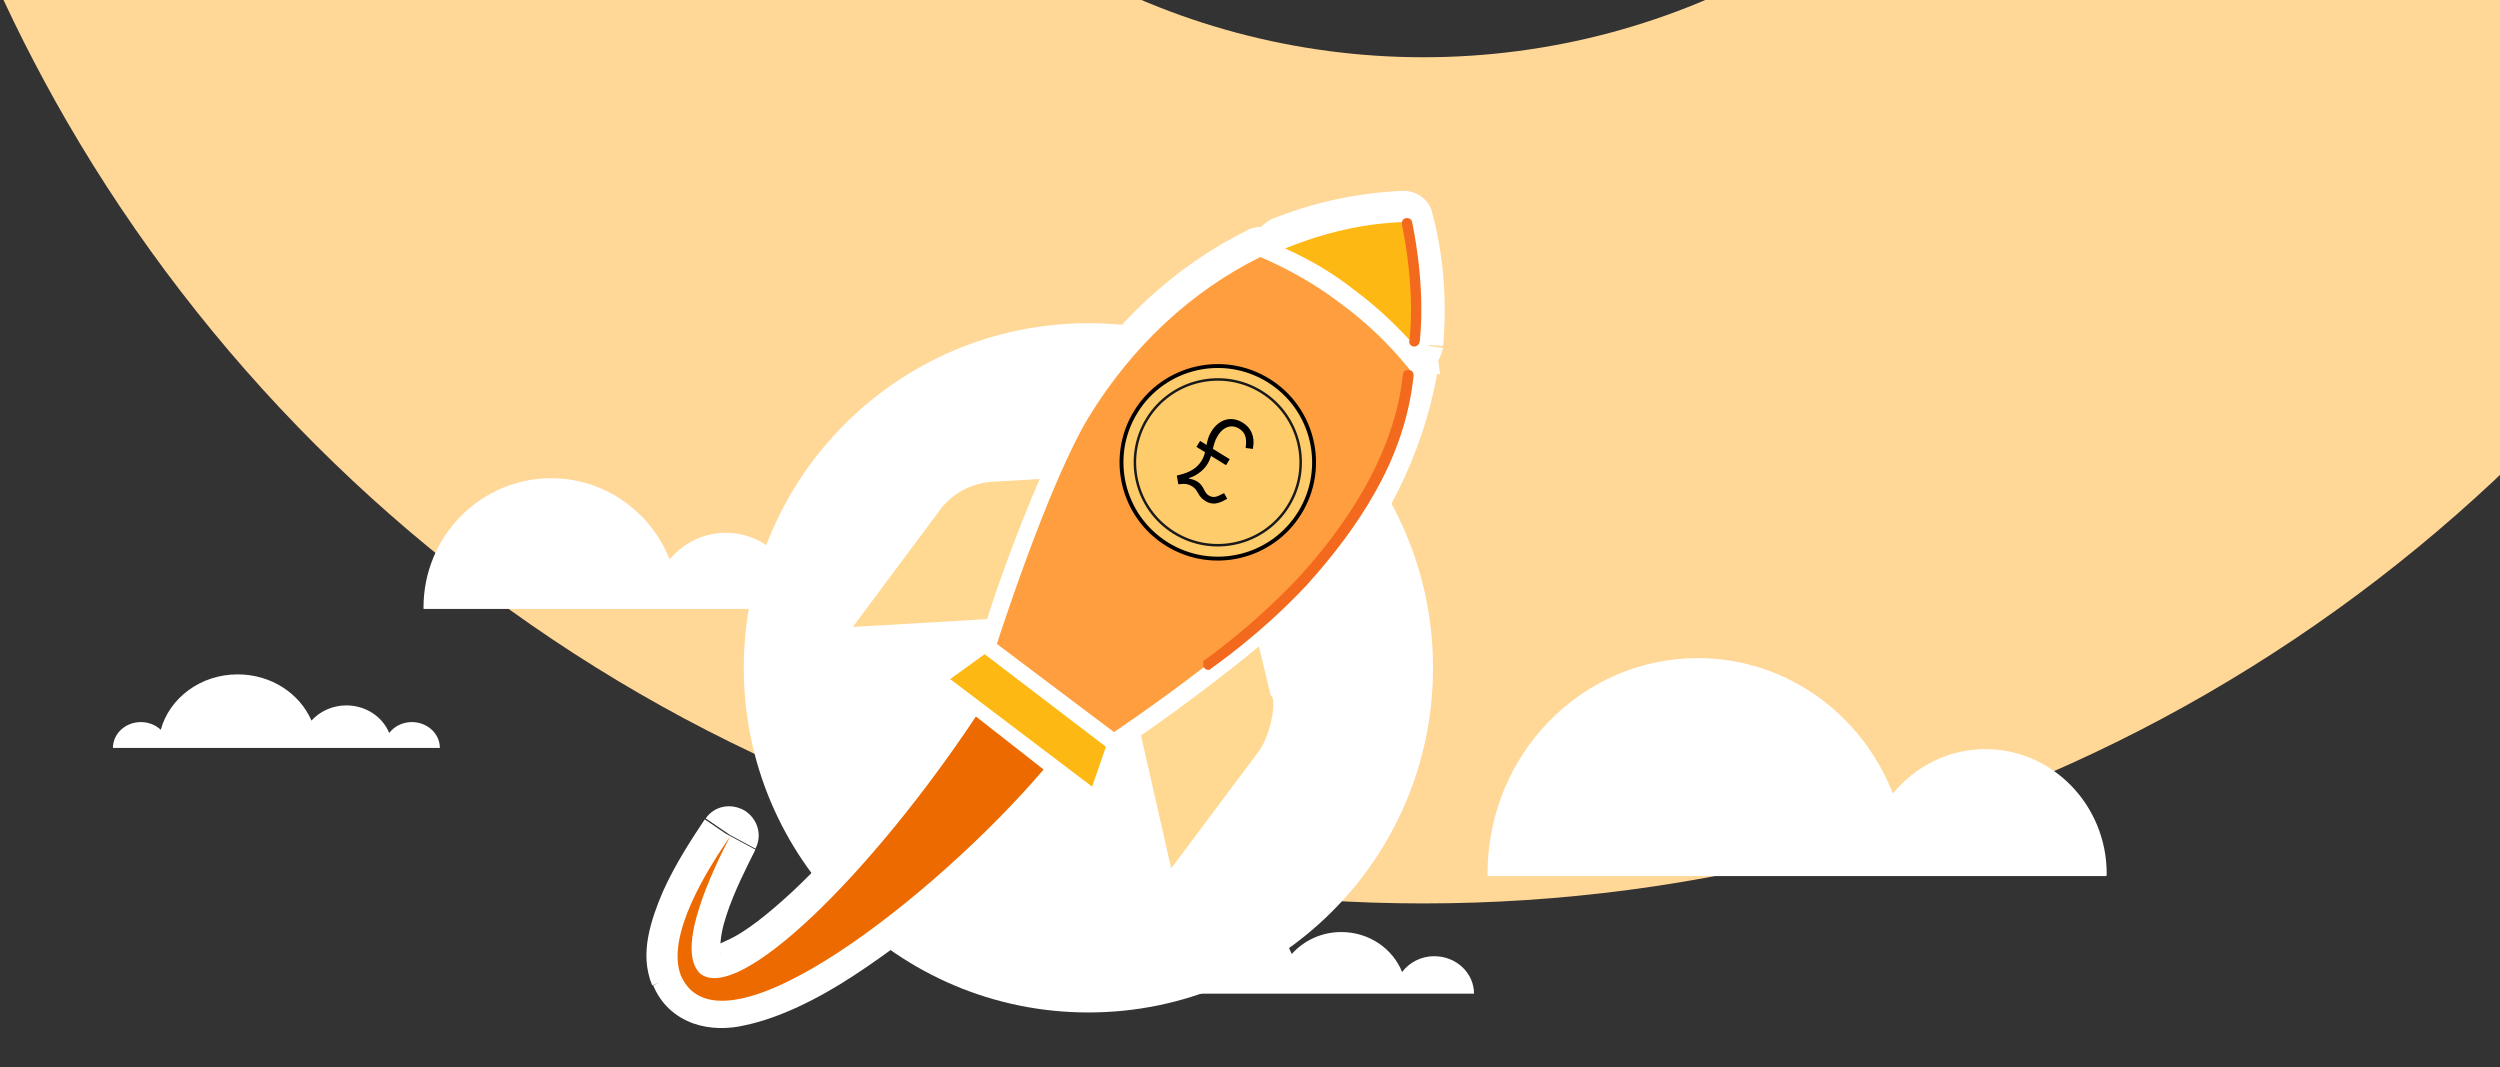
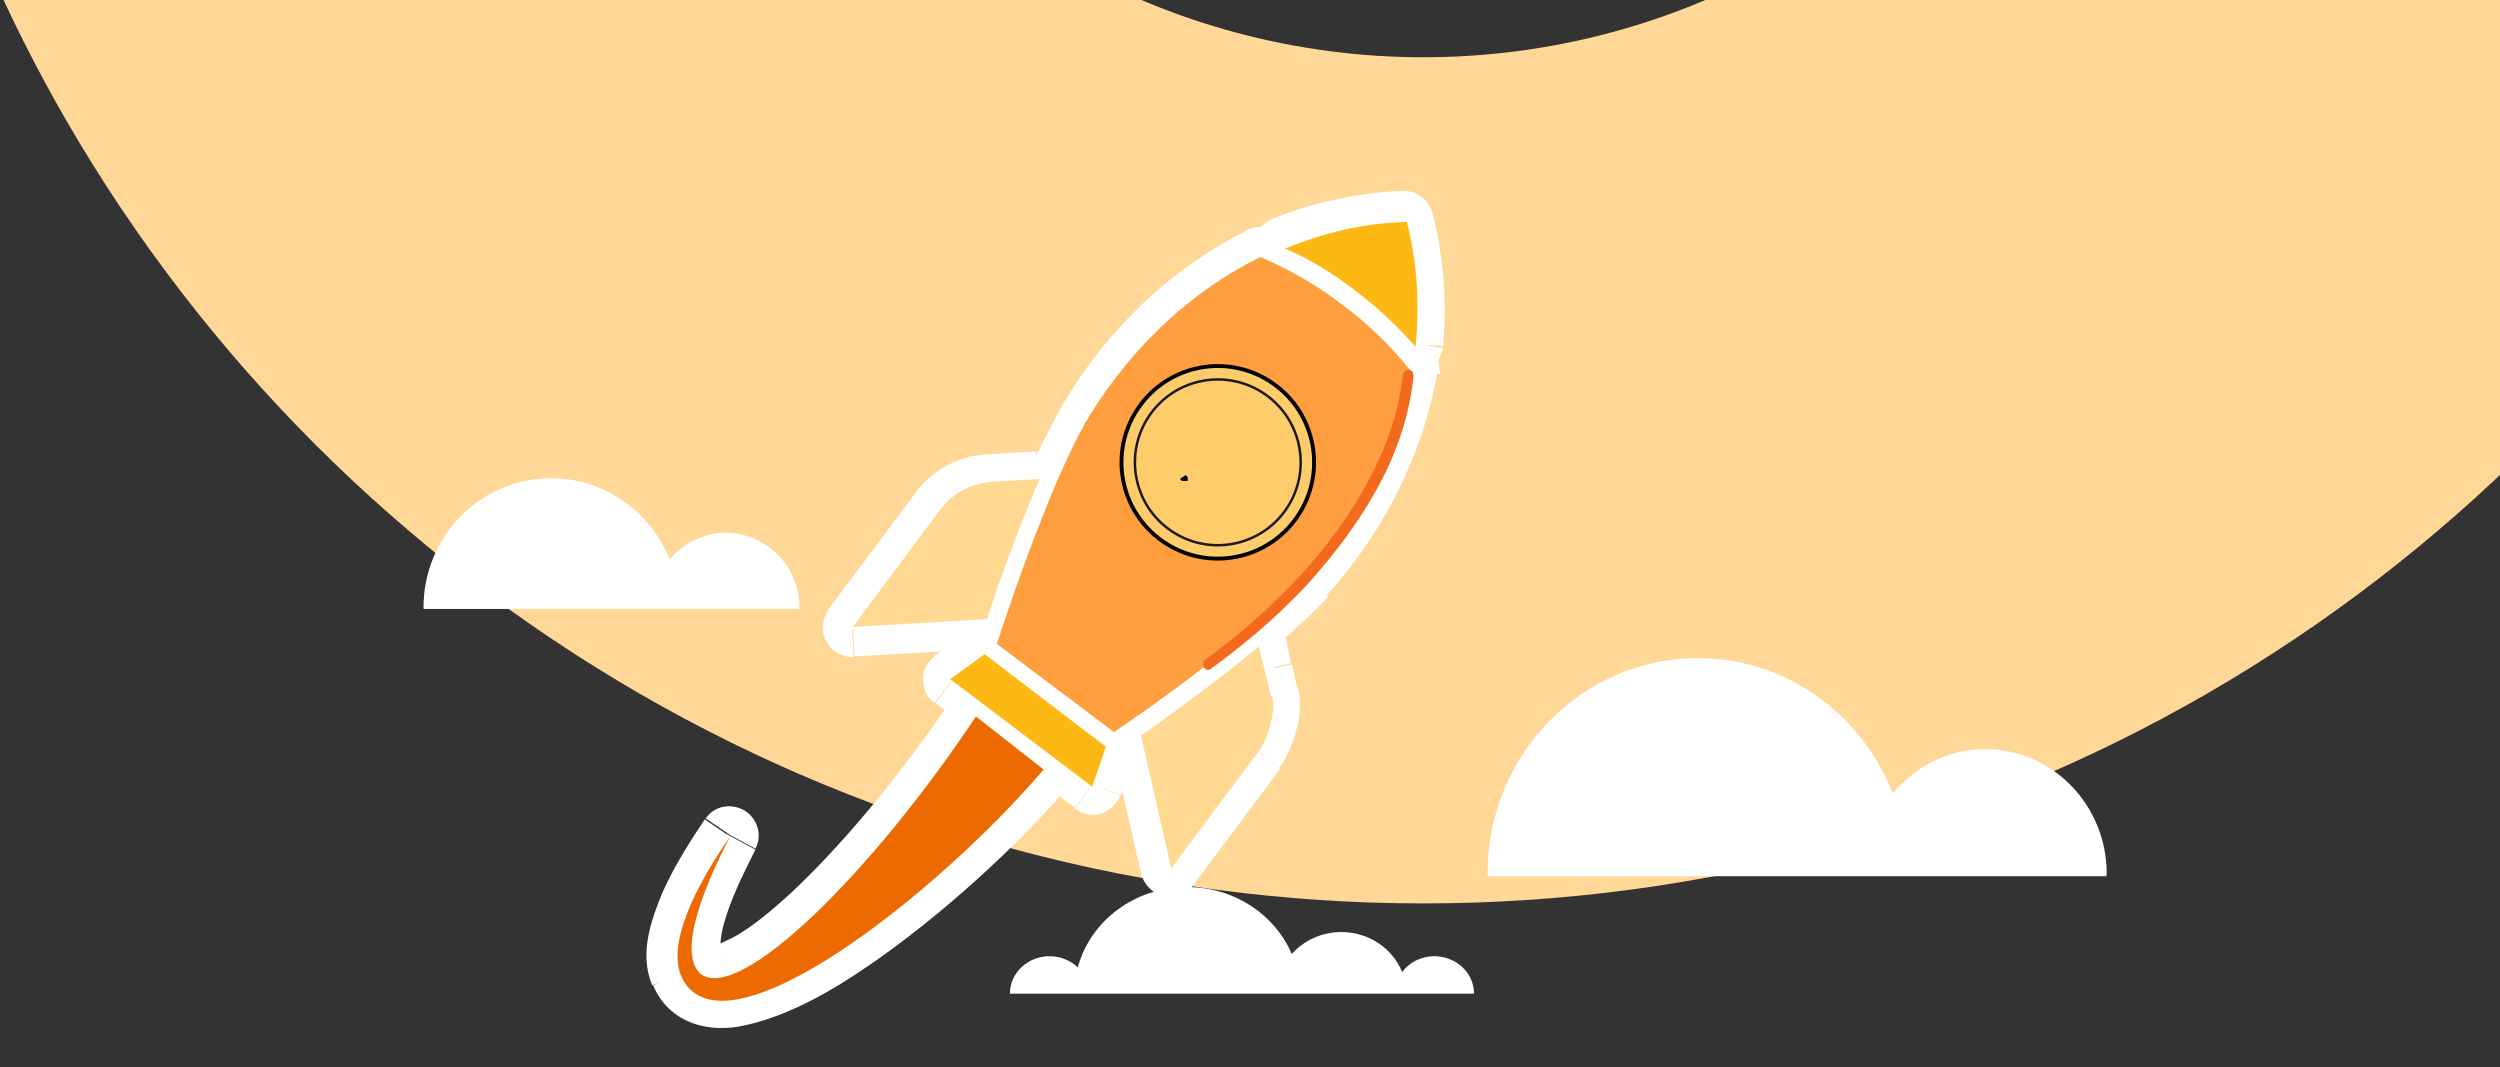
<svg xmlns="http://www.w3.org/2000/svg" width="642" height="274" viewBox="0 0 642 274" fill="none">
  <rect x="0" y="0" width="642" height="274" fill="#333333" stroke="none" />
  <g clip-path="url(#clip0_2609_151004)">
    <path d="M525.669 -77.721C509.408 -49.642 485.971 -26.198 457.871 -9.949C429.964 6.18 398.046 14.703 365.524 14.703C333.002 14.703 301.084 6.18 273.177 -9.949C245.077 -26.198 221.64 -49.617 205.379 -77.721C192.815 -99.403 184.866 -123.523 181.966 -148.463C180.541 -160.68 170.417 -170 158.095 -170H-11.812C-25.777 -170 -36.843 -158.194 -35.949 -144.262C-31.987 -82.55 -13.841 -22.383 17.134 31.121C52.41 92.036 103.295 142.884 164.256 178.134C225.216 213.385 294.802 232 365.5 232C436.198 232 505.808 213.361 566.744 178.134C627.704 142.884 678.589 92.036 713.866 31.121C744.841 -22.383 762.987 -82.526 766.949 -144.262C767.843 -158.194 756.801 -170 742.812 -170H572.905C560.607 -170 550.459 -160.68 549.033 -148.463C546.11 -123.523 538.161 -99.403 525.621 -77.721H525.669Z" fill="#FFD797" />
    <path d="M218.753 161.289L212.75 156.777C210.999 159.033 210.749 162.291 212.25 164.798C213.501 167.304 216.502 168.808 219.254 168.808L218.753 161.289ZM259.525 155.023C259.274 154.521 258.774 154.02 258.274 153.519C257.524 152.767 256.523 152.266 255.523 152.015C254.522 151.764 253.772 151.514 252.771 151.514V151.764L253.271 159.033H260.775C260.775 157.529 260.275 156.276 259.525 155.023ZM273.282 119.932C273.032 119.682 273.032 119.431 272.781 119.181C271.531 117.175 269.28 116.173 267.028 115.922C266.778 115.922 266.528 115.922 266.278 115.922V117.426L266.778 123.442L271.031 125.196L273.532 126.199C274.282 124.193 274.282 121.938 273.282 119.932ZM259.274 161.038L257.774 160.537L253.271 159.033H245.767C245.767 159.284 245.767 159.284 245.767 159.534C245.767 161.038 246.268 162.291 247.018 163.545C247.518 164.297 248.019 164.798 248.519 165.299C249.269 165.8 250.27 166.302 251.52 166.552C251.52 166.552 251.771 166.552 252.021 166.552C252.521 166.552 252.771 166.552 253.271 166.552H253.772C254.022 166.552 254.272 166.552 254.522 166.552C254.772 166.552 255.022 166.552 255.272 166.302C256.023 166.051 256.523 165.8 257.023 165.55C257.023 165.55 257.273 165.299 257.524 165.299C258.274 164.798 258.774 164.297 259.274 163.545C259.775 162.793 260.025 162.291 260.525 161.289L259.274 161.038ZM318.555 180.087C318.555 180.588 318.805 181.09 319.055 181.34C319.306 182.092 319.806 182.844 320.556 183.596C320.556 183.847 320.806 183.847 321.057 184.098C321.557 184.599 322.057 184.849 322.557 185.1L325.809 178.333L318.555 180.087ZM300.296 222.697L293.042 224.451C293.792 227.208 296.044 229.464 298.795 230.216C301.546 230.717 304.548 229.715 306.299 227.459L300.296 222.697ZM290.04 184.85L289.29 183.596L288.54 182.594C287.789 183.095 287.289 183.596 286.789 184.348C286.288 185.1 286.038 185.601 285.788 186.353C285.788 186.604 285.788 186.604 285.788 186.855C285.538 187.607 285.538 188.108 285.538 188.86C285.538 189.11 285.538 189.361 285.538 189.612C285.538 189.862 285.538 190.113 285.538 190.364L288.039 189.862L291.041 189.11L292.792 188.609L290.04 184.85ZM330.061 163.795C329.311 161.539 327.56 159.785 325.309 159.033C325.059 159.033 324.558 158.782 324.308 158.782C322.057 158.281 319.806 158.782 318.055 160.286L319.806 162.542C308.8 171.565 296.044 180.839 289.79 185.1L292.542 188.86C297.544 185.351 307.049 178.583 316.304 171.315L315.554 167.806L322.807 166.051L328.811 164.798L330.061 164.547C330.311 164.297 330.311 164.046 330.061 163.795ZM369.332 92.612C369.081 91.61 368.581 90.858 368.081 90.106L362.328 94.868L366.08 95.62L369.832 96.121C369.582 94.868 369.582 93.615 369.332 92.612ZM348.821 71.809C348.321 71.558 347.82 71.307 347.32 71.057C345.819 70.305 344.068 70.305 342.568 70.806C342.067 70.806 341.567 71.057 341.317 71.307C341.067 71.558 340.567 71.558 340.316 71.809C339.566 72.31 339.066 73.062 338.566 73.814C338.065 74.566 337.565 75.568 337.315 76.32C337.065 76.822 337.065 77.323 337.065 78.075H344.569L345.069 77.323L347.32 74.315L348.571 72.811L349.071 72.059C349.071 71.809 349.071 71.809 348.821 71.809ZM287.789 189.862C287.539 189.361 287.039 188.609 286.539 187.857C286.539 187.857 286.288 187.607 286.288 187.356L285.288 188.86L283.537 191.366L282.036 193.371L281.786 193.622C282.036 193.622 282.036 193.873 282.286 193.873C282.537 194.123 282.787 194.123 283.037 194.374C283.287 194.374 283.287 194.625 283.537 194.625C284.538 195.126 285.538 195.126 286.539 195.126C287.789 195.126 289.29 194.625 290.541 193.873C290.541 193.873 290.541 193.873 290.791 193.873C290.541 193.622 290.541 193.622 287.789 189.862ZM255.773 164.798C255.022 164.547 254.272 164.297 253.521 164.046C251.771 163.545 250.52 163.043 250.02 162.793L249.269 162.542H249.019C248.769 163.294 248.769 164.046 248.769 165.049C248.769 165.55 248.769 166.302 249.019 166.803C249.269 167.806 249.77 168.558 250.27 169.56C250.27 169.811 250.52 169.811 250.77 170.061C251.02 170.312 251.27 170.563 251.27 170.563L251.52 170.813L251.771 170.563L253.271 168.558L255.022 166.051L256.023 164.798C256.273 164.798 256.023 164.798 255.773 164.798ZM323.808 58.274C322.557 58.274 321.557 58.525 320.306 59.026L321.807 62.284L323.558 65.793L326.559 58.775C325.809 58.525 324.808 58.274 323.808 58.274ZM344.569 78.075L342.818 80.331L340.066 84.09C342.318 85.845 345.319 86.095 348.071 84.842C348.071 84.842 348.321 84.842 348.321 84.592C349.071 84.09 349.821 83.589 350.572 82.837C351.072 82.085 351.572 81.333 351.822 80.581C352.073 79.829 352.323 79.077 352.323 78.075H344.569ZM367.08 88.853L363.078 88.351L355.825 87.599C357.075 88.853 358.326 90.106 359.576 91.61L357.575 93.364L358.076 93.865C358.826 94.617 360.077 95.119 361.077 95.62C361.327 95.62 361.578 95.871 362.078 95.871C363.078 96.121 364.329 95.871 365.329 95.62C365.58 95.62 365.83 95.62 365.83 95.369C367.331 94.868 368.331 93.865 369.332 92.612C369.832 91.61 370.332 90.607 370.582 89.354L367.08 88.853ZM343.318 67.798C342.568 68.3 341.817 69.052 341.317 69.803C340.817 70.305 340.567 71.057 340.316 71.809C340.066 72.811 339.816 73.814 339.816 74.566C339.816 75.819 340.316 76.822 340.817 77.824C341.317 78.576 342.067 79.328 342.818 80.08L344.569 77.824L345.069 77.072L347.32 74.064V66.545C346.069 66.545 344.569 67.046 343.318 67.798ZM360.327 49L360.577 56.519L367.831 54.765C367.08 51.256 363.829 49 360.327 49ZM344.569 78.075C343.068 76.822 341.567 75.819 339.816 74.816C339.316 74.566 338.816 74.064 338.315 73.814C336.314 72.561 334.313 71.307 332.312 70.305C332.312 70.305 332.312 70.305 332.062 70.305V70.054L329.311 63.287L327.81 59.527L326.559 56.269C325.559 56.77 324.558 57.522 323.808 58.274C322.807 59.276 322.307 60.78 322.057 62.284C322.057 62.535 322.057 62.785 322.057 62.785C322.057 64.039 322.307 65.041 322.807 66.044C323.058 66.294 323.058 66.545 323.308 66.796C323.808 67.798 324.808 68.55 325.809 69.302L327.31 72.31C326.309 72.811 325.309 73.312 324.308 73.814C329.811 76.32 335.314 79.829 340.567 83.589L343.318 79.829L344.569 78.075ZM352.073 68.3L349.321 72.059L348.821 72.811L347.57 74.315L345.319 77.323L344.819 78.075H347.57V81.835C348.071 81.835 348.571 81.835 349.071 81.584C350.072 81.333 350.822 81.082 351.822 80.581C352.323 80.08 353.073 79.579 353.323 79.077C353.823 78.325 354.324 77.573 354.574 76.822C354.574 76.822 354.574 76.822 354.574 76.571C355.574 73.312 354.574 70.054 352.073 68.3ZM280.535 201.643L276.033 207.658C278.034 209.162 280.535 209.663 282.787 208.911C285.038 208.159 286.789 206.405 287.789 204.149L280.535 201.643ZM240.265 168.307C238.264 169.811 237.013 172.067 237.013 174.322C237.013 176.829 238.013 179.085 240.014 180.589L244.517 174.573L240.265 168.307ZM290.791 189.11C290.291 187.857 289.54 186.604 288.54 185.852L288.29 185.601L287.539 186.604C287.039 187.105 286.539 187.356 286.288 187.356C286.288 187.356 286.539 187.607 286.539 187.857L285.288 189.612L283.787 191.617L285.788 192.369L290.291 193.873L290.791 194.123C290.791 193.873 290.791 193.622 291.041 193.371C291.541 191.868 291.291 190.614 290.791 189.11ZM257.273 162.291C256.023 161.54 254.772 161.038 253.521 161.038C252.271 161.038 250.77 161.289 249.519 162.041C249.269 162.041 249.019 162.291 249.019 162.291L249.269 162.793L251.771 166.552L252.021 166.803L253.271 168.558L253.521 168.808L255.272 166.302L256.273 165.049C256.023 165.049 256.023 165.049 255.773 164.798L256.773 163.545L257.524 162.291C257.524 162.291 257.273 162.291 257.273 162.291ZM176.482 253.025L174.48 255.03C174.731 255.281 174.731 255.281 174.981 255.531L176.732 253.275L179.483 249.766L176.482 253.025ZM191.239 208.159C187.737 206.154 183.485 206.906 181.234 210.165L187.487 214.426L193.991 217.935C195.741 214.676 194.741 210.415 191.239 208.159ZM254.772 179.085L255.523 178.082C255.022 177.581 254.522 177.33 253.772 177.079C253.021 176.829 252.271 176.578 251.27 176.578C250.77 176.578 250.02 176.578 249.519 176.578C249.019 176.578 248.269 176.829 247.768 177.079C247.268 177.33 247.018 177.581 246.518 177.581C245.767 178.082 245.017 178.834 244.517 179.586L250.77 183.847L256.773 188.359C256.023 189.361 255.523 190.364 254.772 191.366L260.025 195.377C260.775 194.374 261.776 193.622 262.526 192.619L268.529 197.131L271.031 194.123L272.531 192.118L254.772 179.085ZM275.783 196.63C275.783 195.878 275.533 195.126 275.283 194.625C275.283 194.374 275.033 194.123 275.033 193.873C274.532 192.87 273.782 192.118 273.032 191.366L272.281 192.118L270.78 194.123L268.279 197.131L274.032 202.144C274.532 201.392 275.033 200.64 275.283 199.638C275.533 199.136 275.533 198.384 275.783 197.883C276.033 197.632 276.033 197.131 275.783 196.63ZM171.479 251.27L167.477 252.774V253.025L171.479 251.27ZM253.271 159.033L252.771 151.764V151.514L247.768 151.764L234.512 152.516L224.757 153.018L218.503 153.519L219.004 161.038L219.504 168.558L242.015 167.304L249.519 166.803L252.271 166.552H253.772H254.272C254.522 166.552 254.772 166.552 255.022 166.552C255.272 166.552 255.523 166.552 255.773 166.302L256.773 165.049C256.523 165.049 256.523 165.049 256.273 164.798L257.273 163.545C257.524 163.043 257.524 162.793 257.774 162.041C258.024 161.54 258.024 161.038 258.274 160.537L253.271 159.033ZM241.015 131.211L235.012 126.7L212.5 156.777L218.503 161.289L224.506 165.8L228.258 160.788L234.261 152.767L247.018 135.723L241.015 131.211ZM253.772 124.193L253.271 116.674C246.018 117.175 239.264 120.684 235.012 126.7L241.015 131.211L247.018 135.723C248.769 133.467 251.52 131.963 254.272 131.713L253.772 124.193ZM266.528 123.442L266.028 117.426V115.922L253.271 116.674L253.772 124.193L254.272 131.713H255.022C252.021 139.232 249.519 146.501 247.768 151.764L252.771 151.514V151.764C252.771 151.764 252.771 151.764 252.771 151.514C254.022 148.005 255.523 143.744 257.023 139.483C258.024 136.976 259.024 134.219 260.025 131.462L263.026 131.211L266.778 130.961L266.528 123.442ZM270.78 125.447L266.528 123.692L264.027 122.69L259.775 120.935C259.274 122.188 258.774 123.191 258.274 124.444C257.273 126.951 256.273 129.708 255.272 132.214C252.271 139.733 249.77 147.002 248.019 152.266C247.518 154.02 246.768 155.775 246.268 157.028L250.77 158.532L253.521 159.534L258.024 161.038L259.525 161.539L260.775 162.041C261.025 161.289 261.275 160.537 261.526 159.785C264.277 152.015 268.779 138.981 273.782 126.951L270.78 125.447ZM332.813 175.325L331.812 170.563L327.56 171.565L324.558 172.317L318.055 173.821L317.305 174.072V174.322L318.555 179.335L318.805 180.087L326.059 178.333L333.313 176.578L332.813 175.325ZM333.313 176.829C333.313 176.578 333.063 175.826 332.813 175.325C332.312 174.072 331.062 172.568 329.061 171.565L322.307 185.1C321.557 184.849 321.057 184.348 320.806 184.098C320.556 184.098 320.556 183.847 320.306 183.596C319.556 182.594 319.055 181.591 319.055 181.34C319.055 181.09 318.805 180.839 318.805 180.589C318.805 180.589 318.805 181.09 318.805 181.34C318.805 181.842 318.805 182.092 318.555 182.844C318.305 183.847 318.055 185.1 317.555 186.103C317.054 187.105 316.804 187.857 316.554 188.108L322.557 192.619L328.56 197.131C331.062 193.873 332.562 189.11 333.313 185.852C333.813 184.098 333.813 182.092 333.813 180.338C333.813 179.335 333.813 178.082 333.313 176.829ZM322.807 192.87L316.804 188.359L304.048 205.402L298.045 213.172L294.293 218.436L300.296 222.947L306.299 227.459L328.811 197.382L322.807 192.87ZM318.555 180.087C318.555 180.588 318.805 181.09 319.055 181.34C319.055 181.09 319.055 180.839 319.055 180.589C319.055 180.589 319.055 180.839 319.306 181.34C319.306 181.591 319.806 182.594 320.556 183.596C320.556 183.847 320.806 183.847 321.057 184.098C321.557 184.599 322.057 184.849 322.557 185.1L325.809 178.333L318.555 180.087ZM317.054 174.322V174.072L316.554 171.315C307.299 178.583 297.794 185.351 292.792 188.86L290.04 185.1L289.29 183.847L288.039 185.351L286.288 187.607C286.288 187.607 286.539 187.857 286.539 188.108C287.039 188.86 287.539 189.612 287.789 190.113L285.288 190.614L285.788 192.369L286.288 195.126L288.039 202.395L293.042 224.451L300.296 222.697L307.55 220.942L306.049 214.676L303.798 205.152L300.796 191.868C305.298 188.609 311.552 184.098 318.055 179.085L317.054 174.322ZM318.555 180.087C318.555 180.588 318.805 181.09 319.055 181.34C319.055 181.09 319.055 180.839 319.055 180.589C319.055 180.589 319.055 180.839 319.306 181.34C319.306 181.591 319.806 182.594 320.556 183.596C320.556 183.847 320.806 183.847 321.057 184.098C321.557 184.599 322.057 184.849 322.557 185.1L325.809 178.333L318.555 180.087ZM327.56 171.565L324.808 168.307L323.058 166.051L320.056 162.291L318.305 160.036C308.3 168.056 297.294 176.328 290.541 181.09C289.79 181.591 289.04 182.092 288.54 182.594L289.29 183.596L290.04 184.85L292.792 188.609L294.293 190.865L297.044 194.625C298.295 193.873 299.545 192.87 301.296 191.617C305.799 188.358 312.052 183.847 318.555 178.834C320.806 177.079 322.807 175.325 325.059 173.821C326.059 173.069 327.06 172.317 328.06 171.565H327.56ZM330.311 164.297L329.061 164.547L323.058 165.8L315.804 167.555L316.554 171.064L317.054 173.821L317.805 173.57L324.308 172.067L327.31 171.315L331.562 170.312L330.311 164.297ZM306.299 119.431L301.046 120.183L298.795 120.434L293.542 121.186L291.541 121.687C292.041 124.695 292.792 127.452 294.293 129.958L296.294 128.956L300.796 126.449L302.797 125.447H303.047L307.55 122.94C306.799 121.687 306.549 120.684 306.299 119.431ZM313.302 110.157L312.552 104.894L312.302 102.638L311.552 97.374L311.301 95.119C304.298 96.121 298.545 100.132 295.043 105.395C292.041 109.907 290.541 115.671 291.541 121.436L293.792 121.186L299.045 120.434L301.296 120.183L306.549 119.431C305.548 114.92 308.8 110.659 313.302 110.157ZM329.561 100.633C324.558 96.372 318.055 94.116 311.051 95.119L311.301 97.374L312.052 102.638L312.302 104.894L313.052 110.157C317.555 109.405 321.807 112.664 322.307 117.175L327.56 116.423L329.811 116.173L335.064 115.421L337.315 115.17C336.815 109.155 333.813 104.142 329.561 100.633ZM337.565 115.17L335.314 115.421L330.061 116.173L327.81 116.423L322.557 117.175C322.807 118.429 322.557 119.682 322.307 120.935L327.31 122.439L329.561 123.191L334.564 124.695L336.815 125.447C337.815 122.188 338.065 118.679 337.565 115.17ZM336.565 125.447L334.313 124.695L329.311 123.191L327.06 122.439H326.81L322.057 120.935C321.807 121.687 321.557 122.188 321.057 122.94L325.559 125.697L327.56 126.951L332.062 129.708L334.063 130.961C335.314 129.206 336.064 127.201 336.565 125.447ZM332.312 129.708L327.81 126.951L325.809 125.697L321.307 122.94C318.555 127.201 312.552 128.204 308.8 124.695L305.298 128.705L303.798 130.46L300.296 134.47L298.795 136.224L299.045 136.475C309.801 145.749 326.059 143.242 333.813 131.462C333.813 131.462 333.813 131.211 334.063 131.211L332.312 129.708ZM307.299 122.439L302.797 124.945H302.547L300.546 125.948L296.044 128.454L294.042 129.457C295.293 131.713 296.794 133.718 298.795 135.472L300.296 133.718L303.798 129.708L305.298 127.953L308.8 123.943C308.3 123.943 307.8 123.191 307.299 122.439ZM367.08 88.853C366.58 88.101 365.83 87.349 365.079 86.597C364.579 85.845 363.829 85.344 363.328 84.592C361.077 82.085 358.576 79.579 356.075 77.323C355.574 76.822 355.324 76.571 354.824 76.07C353.073 74.566 351.322 73.062 349.321 71.558L348.821 72.31L347.57 73.814L345.319 76.822L344.819 77.573L343.068 79.829L340.316 83.589C345.569 87.349 350.072 91.86 354.324 96.372C355.074 97.124 355.825 98.126 356.575 99.129L361.327 95.369L362.578 94.367L368.331 89.605C367.581 89.605 367.331 89.354 367.08 88.853ZM365.83 95.369L362.078 94.617L357.826 93.865L354.574 93.364C354.324 94.617 354.074 95.62 353.823 96.873C351.572 107.651 347.32 118.178 341.067 127.953C339.816 129.958 338.566 131.713 337.315 133.467C335.314 136.224 333.313 138.731 331.062 141.237C330.561 141.739 330.061 142.491 329.561 142.992L335.064 148.005L340.567 153.018C355.324 136.726 365.329 116.925 369.081 95.871L365.83 95.369ZM335.564 148.255L333.563 146.501L329.811 143.242C323.808 150.01 312.052 159.284 301.296 167.304C296.044 171.315 291.291 174.824 287.789 177.33C287.289 177.581 287.039 177.831 286.539 178.333C285.288 179.085 284.287 179.837 283.537 180.338C283.037 180.588 282.787 180.839 282.286 181.09C282.286 181.09 282.036 181.09 282.036 181.34C282.036 181.34 282.036 181.34 282.537 182.092C283.037 182.844 283.787 184.098 285.538 186.604C285.788 186.855 286.038 187.356 286.288 187.607C286.288 187.607 286.539 187.857 286.539 188.108C287.039 188.86 287.539 189.612 287.789 190.113C290.541 193.873 290.541 193.873 290.541 193.873L290.791 193.622C290.791 193.622 290.791 193.622 291.041 193.622C291.291 193.371 291.541 193.121 292.041 192.87C292.292 192.619 292.792 192.369 293.292 192.118C293.542 191.868 293.792 191.617 294.293 191.366C294.793 190.865 295.543 190.364 296.544 189.862C297.544 189.11 298.795 188.359 300.046 187.356C303.047 185.1 306.799 182.594 310.551 179.586C312.802 178.082 315.053 176.328 317.305 174.573C317.555 174.322 317.805 174.322 318.055 174.072C320.056 172.568 322.057 171.064 323.808 169.309C324.058 169.059 324.558 168.808 324.808 168.307C326.309 167.054 327.56 166.051 329.061 164.798C329.561 164.547 329.811 164.046 330.061 163.795C334.313 160.036 338.065 156.527 341.067 153.268L335.564 148.255ZM290.541 181.34L286.539 178.333L265.278 162.291L261.275 159.284L261.025 159.033H253.521L258.024 160.537C257.774 161.038 257.774 161.79 257.524 162.041C257.273 162.542 257.273 163.043 257.023 163.545L256.023 164.798C256.273 164.798 256.273 164.798 256.523 165.049L255.523 166.302L253.772 168.808L252.271 170.813L252.021 171.064L257.273 175.074L276.784 189.862L282.036 193.873L282.286 193.622L283.787 191.617L285.538 189.11L286.539 187.607L288.29 185.351L289.54 183.847L291.291 181.591L290.541 181.34ZM281.536 107.4L280.035 106.398L273.782 102.387C271.531 106.147 269.28 110.659 266.778 115.672C266.528 116.173 266.278 116.674 266.028 117.175C265.278 118.93 264.527 120.434 263.777 122.188C263.527 122.69 263.527 122.94 263.277 123.442C262.276 125.948 261.025 128.705 260.275 131.211C259.274 133.969 258.274 136.726 257.273 139.232C255.523 143.744 254.272 147.754 253.021 151.263C253.021 151.263 253.021 151.263 253.021 151.514C252.521 153.018 252.021 154.271 251.52 155.524C251.27 156.276 251.02 157.279 250.77 158.03C250.77 158.281 250.52 158.532 250.52 159.033V159.284C250.27 159.785 250.27 160.286 250.02 160.788C249.77 161.289 249.77 161.79 249.519 162.041C249.519 162.041 249.519 162.041 249.519 162.291C249.519 162.542 249.519 162.542 249.519 162.542H249.77L250.52 162.793C251.02 163.043 252.271 163.294 254.022 164.046C254.772 164.297 255.523 164.547 256.273 164.798C256.523 164.798 256.523 164.798 256.773 165.049C257.273 165.049 257.524 165.299 258.024 165.55C264.027 167.555 264.027 167.555 264.027 167.555C264.027 167.555 264.027 167.555 264.027 167.304C264.027 167.304 264.027 167.304 264.027 167.054C264.027 166.803 264.277 166.302 264.527 165.8C264.777 165.049 265.278 163.795 265.778 162.542C266.028 162.041 266.028 161.54 266.278 161.038C267.529 157.028 269.53 151.263 272.031 144.997C276.784 132.465 282.537 118.429 287.289 110.659L281.536 107.4ZM282.537 182.092C282.036 181.34 282.036 181.34 282.036 181.34C282.036 181.34 282.036 181.34 282.286 181.09C282.537 180.839 283.037 180.588 283.537 180.338C284.287 179.837 285.288 179.085 286.539 178.333L265.278 162.291C264.777 163.545 264.527 164.798 264.027 165.55C263.777 166.051 263.777 166.552 263.527 166.803C263.527 166.803 263.527 166.803 263.527 167.054V167.304C263.527 167.304 263.527 167.304 257.524 165.299C257.023 165.299 256.773 165.049 256.273 164.798L255.272 166.051L253.521 168.558L257.524 174.322H257.273L276.533 188.86L283.287 191.116L285.038 188.609L286.038 187.105C285.788 186.855 285.538 186.353 285.288 186.103C284.037 184.098 283.037 182.844 282.537 182.092ZM359.326 91.61C358.076 90.356 356.825 89.103 355.574 87.599H355.324C355.324 87.599 355.324 87.599 355.324 87.349C353.573 85.594 352.073 84.09 350.322 82.586C349.821 82.085 349.321 81.835 348.821 81.333C348.321 80.832 347.82 80.581 347.32 80.08V77.824H344.569L342.818 80.08L340.066 83.84C345.319 87.599 349.821 92.111 354.074 96.623C354.324 95.62 354.574 94.367 354.824 93.114L358.076 93.615L357.575 93.114L359.326 91.61ZM333.063 96.623C322.807 87.599 308.05 87.599 297.794 95.119C305.298 86.597 314.303 79.328 324.058 74.064C325.059 73.563 326.059 73.062 327.06 72.561L325.559 69.553L323.808 65.793L322.057 62.284L320.556 59.026C301.546 68.3 285.288 83.589 273.782 102.387L280.285 106.398L281.786 107.4L286.539 110.408C287.039 109.907 287.289 109.155 287.789 108.653C283.787 119.682 286.789 132.214 296.044 140.235C306.549 149.258 321.307 149.258 331.562 141.488C333.813 138.981 335.814 136.224 337.815 133.718C339.066 131.963 340.316 129.958 341.567 128.204C345.319 117.175 342.067 104.392 333.063 96.623ZM307.299 122.439C306.799 121.687 306.549 120.684 306.299 119.431C305.548 114.92 308.8 110.659 313.302 109.907C317.805 109.155 322.057 112.413 322.557 116.925C322.807 118.178 322.557 119.431 322.307 120.684L327.31 122.188H327.06L322.307 120.684C322.057 121.436 321.807 121.938 321.307 122.69C318.555 126.951 312.552 127.953 308.8 124.444C308.3 123.943 307.8 123.191 307.299 122.439ZM282.036 181.34C282.286 181.09 282.286 181.09 282.036 181.34C282.286 181.09 282.286 181.09 282.286 181.09C282.537 180.839 283.037 180.588 283.537 180.338C284.287 179.837 285.288 179.085 286.539 178.333L265.278 162.291C264.777 163.545 264.527 164.798 264.027 165.55C263.777 166.051 263.777 166.552 263.527 166.803C263.527 166.803 263.527 166.803 263.527 167.054V167.304C263.527 167.304 263.527 167.304 257.524 165.299C257.023 165.299 256.773 165.049 256.273 164.798L255.272 166.051L253.521 168.558L257.524 174.322H257.273L276.533 188.86L283.287 191.116L285.038 188.609L286.038 187.105C285.788 186.855 285.538 186.353 285.288 186.103C283.537 183.596 282.787 182.343 282.286 181.591C282.036 181.34 282.036 181.34 282.036 181.34ZM359.326 91.61C358.076 90.356 356.825 89.103 355.574 87.599H355.324C355.324 87.599 355.324 87.599 355.324 87.349C353.573 85.594 352.073 84.09 350.322 82.586C349.821 82.085 349.321 81.835 348.821 81.333C348.321 80.832 347.82 80.581 347.32 80.08V77.824H344.569L342.818 80.08L340.066 83.84C345.319 87.599 349.821 92.111 354.074 96.623C354.324 95.62 354.574 94.367 354.824 93.114L358.076 93.615L357.575 93.114L359.326 91.61ZM349.071 72.059L348.821 71.809C348.321 71.558 347.82 71.057 347.32 70.806C346.069 69.803 344.569 68.801 343.318 68.049C342.818 67.798 342.318 67.297 341.817 67.046C338.816 65.292 336.064 63.537 333.063 62.033C332.312 61.532 331.562 61.282 330.812 60.78C329.811 60.279 329.061 60.028 328.06 59.527C327.56 59.276 327.31 59.276 326.81 59.026L323.808 66.044L323.308 67.548L321.057 73.062C322.057 73.563 323.058 74.064 324.308 74.566C329.811 77.072 335.314 80.581 340.567 84.341L343.318 80.581L345.069 78.325L345.569 77.573L347.82 74.566L349.071 73.062V72.059ZM297.794 95.119C295.043 97.124 292.792 99.63 290.791 102.638L291.541 103.139L295.293 105.646L297.044 106.899L301.546 109.907L303.297 111.16C301.546 113.917 300.796 117.426 301.296 120.434L306.549 119.682C305.799 115.17 309.05 110.909 313.553 110.157L312.802 104.894C316.554 104.392 320.306 105.395 323.558 107.902L325.059 106.147L328.56 102.137L330.061 100.382L333.563 96.372C322.557 87.599 308.05 87.599 297.794 95.119ZM334.063 131.211L332.062 129.958L327.56 127.201L325.559 125.948C321.057 132.966 311.552 134.219 305.298 128.705C305.298 128.705 305.298 128.705 305.048 128.454L308.55 124.444C307.8 123.943 307.299 123.191 306.799 122.439C306.299 121.687 306.049 120.684 305.799 119.431L300.546 120.183C300.046 116.925 300.796 113.666 302.547 110.909L300.796 109.656L296.294 106.648L294.543 105.395L290.791 102.889L290.04 102.387C288.79 104.392 287.789 106.147 287.039 108.403C283.037 119.431 286.038 131.963 295.293 139.984C305.799 149.007 320.556 149.007 330.812 141.237C333.063 138.731 335.064 135.974 337.065 133.467L334.063 131.211ZM337.565 133.467L333.813 130.961L331.812 129.708L327.31 126.951L325.309 125.697C320.806 132.715 311.301 133.969 305.048 128.454L303.547 130.209L300.046 134.219L298.545 135.974L295.043 139.984C305.548 149.007 320.306 149.007 330.561 141.237C333.313 139.232 335.564 136.726 337.565 133.969V133.467ZM333.063 96.623L329.561 100.633L328.06 102.387L324.558 106.398L323.058 108.152C320.056 105.395 316.054 104.392 312.302 105.144L313.052 110.408C317.555 109.656 321.807 112.914 322.307 117.426C322.557 118.679 322.307 119.932 322.057 121.186L327.06 122.69H326.81L322.057 121.186C321.807 121.938 321.557 122.439 321.057 123.191C318.305 127.452 312.302 128.454 308.55 124.945L305.048 128.956C305.048 128.956 305.048 128.956 305.298 129.206C311.552 134.47 320.806 133.217 325.559 126.449L327.56 127.702L332.062 130.46L334.063 131.713L337.815 134.219L338.566 134.721C339.816 132.715 340.817 130.71 341.567 128.705C345.319 117.175 342.067 104.392 333.063 96.623ZM363.328 78.075C360.827 75.568 358.326 73.313 355.574 71.057C354.324 70.054 353.323 69.052 352.073 68.3L349.321 72.059L348.821 72.811L347.57 74.315L345.319 77.323L344.569 78.075L342.818 80.331C344.569 81.835 346.32 83.088 348.071 84.592C351.322 87.349 354.324 90.356 357.075 93.615L359.076 91.86L362.578 88.602L364.579 86.847L368.081 83.589C366.83 81.584 365.329 79.829 363.328 78.075ZM367.831 54.765L360.577 56.519L353.323 58.274C353.823 60.279 354.324 62.284 354.574 64.289C355.074 66.545 355.324 68.55 355.324 70.806C354.074 69.803 353.073 68.801 351.822 68.049C350.572 67.046 349.321 66.294 348.071 65.292C345.819 65.543 343.818 66.044 341.817 66.796C340.567 67.046 339.316 67.548 338.315 67.798C336.314 68.3 334.313 69.052 332.562 69.803C334.563 70.806 336.565 72.059 338.566 73.312C339.066 73.563 339.566 73.814 340.066 74.315C341.567 75.318 343.068 76.571 344.819 77.573H347.57V79.829C348.071 80.331 348.571 80.832 349.071 81.082C349.571 81.584 350.072 81.834 350.572 82.336C352.323 83.84 354.074 85.344 355.574 87.098C355.574 87.098 355.574 87.098 355.574 87.349H355.825L363.078 88.101L367.08 88.602L370.582 88.853C371.583 77.824 370.832 66.044 367.831 54.765ZM360.577 56.519L360.327 49C348.571 49.501 337.065 52.008 326.559 56.269L327.81 59.527L329.311 63.287L332.062 70.054V70.305C332.062 70.305 332.062 70.305 332.312 70.305C334.313 69.553 336.064 68.801 338.065 68.3C339.316 67.798 340.316 67.548 341.567 67.297C343.568 66.796 345.819 66.294 347.82 65.793C350.072 65.292 352.073 65.041 354.324 64.791C356.325 64.54 358.576 64.54 360.577 64.289V56.519ZM348.321 65.543C345.319 63.537 342.568 61.532 339.316 60.028C337.065 58.775 335.064 57.773 332.813 56.519L330.812 60.78L329.561 63.287L327.56 67.548L326.309 70.054C330.061 71.809 333.813 74.064 337.315 76.32C338.065 76.822 339.066 77.323 339.816 78.075C340.817 78.827 341.817 79.579 342.818 80.331L344.569 78.075L345.069 77.323L347.32 74.315L348.571 72.811L349.071 72.059L351.822 68.3C350.822 67.297 349.571 66.294 348.321 65.543ZM345.319 77.072L344.819 77.824H347.57V74.064L345.319 77.072ZM283.287 194.374L282.787 194.123L282.036 193.622L281.786 193.371L283.287 191.366L276.533 189.11L257.273 174.573H257.524L253.521 168.808L252.021 170.813L251.771 170.563L251.02 170.061L250.52 169.56L249.269 168.558L244.767 174.573L240.265 180.589L243.016 182.594L248.769 187.105H249.019L255.022 191.617L260.275 195.627L266.278 200.139H266.528L272.281 204.65L276.033 207.408L280.535 201.392L285.038 195.377L283.287 194.374ZM290.291 193.873L285.788 192.369L285.288 190.614L287.789 190.113C287.539 189.612 287.039 188.86 286.539 188.108C286.539 188.108 286.288 187.857 286.288 187.607L285.288 189.11L283.537 191.617L276.784 189.361V189.612L275.283 194.123V194.374L274.532 196.88L273.782 199.136L276.033 199.888L281.036 201.643L288.039 204.149L288.54 202.645L291.291 194.123L290.291 193.873ZM288.039 185.351L286.789 184.348L282.537 181.09L263.777 166.803L259.525 163.545L258.274 162.542L258.024 162.291L257.273 163.545L256.273 164.798L255.022 166.552L253.521 168.558L252.021 170.563L251.771 170.813L249.019 174.573L251.771 176.829L253.271 178.082L255.022 179.335L272.781 192.619L275.283 194.625L275.783 194.875L279.535 197.883L282.537 194.123L282.787 193.873L284.287 191.868L285.788 189.862L287.039 188.108L288.039 186.855L288.79 185.852L288.039 185.351ZM257.273 174.824L253.271 168.808L255.022 166.302C254.772 166.302 254.522 166.552 254.272 166.552C254.022 166.552 253.772 166.552 253.521 166.552H253.021C252.521 166.552 252.271 166.552 251.771 166.552C251.52 166.552 251.52 166.552 251.27 166.552L248.769 162.793L248.519 162.291L247.018 163.545L241.515 167.304L240.014 168.307L244.267 174.573L246.518 177.831L248.519 180.839L250.52 179.335L252.521 177.831L253.271 177.33C253.772 177.581 254.522 177.831 255.022 178.333L254.272 179.335L272.031 192.619L272.781 191.868C273.532 192.619 274.282 193.371 274.783 194.374L276.283 189.862V189.612L257.273 174.824ZM186.487 235.229C188.488 228.963 191.99 222.196 193.991 218.185L187.487 214.676L180.984 211.167C178.733 215.428 174.981 222.947 172.479 230.717C171.229 234.477 170.228 238.738 170.228 242.748C170.228 245.255 170.478 248.513 171.979 251.521C172.73 252.774 173.48 254.027 174.731 255.281L176.732 253.275L179.733 250.017L181.734 247.761L184.736 244.503C184.986 244.754 184.986 244.754 184.986 245.004C184.986 245.004 184.736 244.503 184.986 243.25C184.986 240.994 185.486 238.237 186.487 235.229ZM254.772 191.617C255.523 190.614 256.023 189.612 256.773 188.609C256.773 188.359 257.023 188.358 257.023 188.108L250.77 183.847L244.517 179.586C244.017 180.589 243.266 181.34 242.516 182.343C229.759 200.891 215.502 217.684 203.496 228.963C196.992 234.978 191.489 239.239 187.237 241.245C185.986 241.746 185.236 242.247 184.486 242.498C183.985 242.748 183.485 242.748 182.985 242.748C182.234 242.748 182.985 242.748 183.735 243.25L181.484 247.009L181.234 247.26L178.483 248.513C178.733 249.015 178.983 249.265 179.483 249.766L176.732 253.275L174.981 255.531C178.232 258.038 181.984 258.539 185.236 258.038C188.488 257.536 191.489 256.283 194.491 254.779C194.741 254.779 194.991 254.529 194.991 254.529C200.744 251.521 207.247 246.257 213.751 240.242C218.253 235.981 223.006 231.219 227.758 225.955C236.012 216.681 244.517 206.154 252.521 194.875L257.524 198.635C258.524 197.632 259.274 196.63 260.025 195.627L254.772 191.617ZM255.523 178.082L254.772 179.085L253.271 181.09L251.02 184.098L248.769 187.105L246.518 190.113L246.768 190.364L252.771 194.875L257.774 198.635L263.777 203.147L264.277 203.397L266.778 200.389L269.03 197.632L271.531 194.625L273.032 192.619L273.782 191.868L255.523 178.082ZM268.529 197.382L262.776 192.369L262.526 192.619C261.776 193.622 261.025 194.374 260.025 195.377C259.274 196.379 258.274 197.382 257.524 198.384C249.019 207.408 238.514 217.183 228.008 225.705C222.505 230.216 216.752 234.477 211.25 237.735C203.996 242.498 197.492 245.756 192.24 247.511C190.989 248.012 189.738 248.263 188.488 248.513C185.736 249.015 183.985 248.764 183.235 248.513C182.735 248.263 182.234 248.012 181.734 247.26C181.734 247.26 181.734 247.26 181.734 247.009L178.733 248.263L174.731 250.017L171.729 251.27L167.727 253.025C169.728 257.787 173.23 261.045 177.982 262.8C182.234 264.304 186.987 264.304 191.239 263.301C199.744 261.547 209.749 256.785 219.254 250.518C237.763 238.487 258.024 220.441 272.031 204.65C272.781 203.898 273.532 203.147 274.032 202.395L268.529 197.382ZM183.985 234.978C186.737 228.963 190.489 223.198 193.49 218.937L187.237 214.676L180.984 210.415C177.982 214.927 173.48 221.694 170.228 228.963C168.727 232.472 167.227 236.482 166.476 240.493C165.726 244.503 165.726 248.764 167.477 253.025L171.479 251.521L174.48 250.268L178.483 248.764L181.234 247.511H181.484C181.234 246.759 181.234 245.506 181.484 243.5C181.734 240.743 182.735 237.986 183.985 234.978Z" fill="white" />
-     <circle cx="279.5" cy="171.5" r="88.5" fill="white" />
    <path d="M311.542 195.18C309.163 195.18 307.066 196.41 305.787 198.299C304.129 193.709 299.906 190.428 294.932 190.428C291.371 190.428 288.226 192.131 286.092 194.754C283.118 187.031 275.884 181.574 267.415 181.574C256.292 181.574 247.281 190.97 247.281 202.563H318.642C318.642 198.492 315.468 195.188 311.557 195.188L311.542 195.18Z" fill="white" />
-     <path d="M105.78 185.424C103.368 185.424 101.243 186.531 99.947 188.231C98.266 184.101 93.986 181.147 88.944 181.147C85.334 181.147 82.146 182.68 79.983 185.041C76.969 178.09 69.636 173.179 61.044 173.179C51.511 173.179 43.53 179.232 41.284 187.409C39.98 186.19 38.179 185.431 36.175 185.431C32.211 185.431 29 188.405 29 192.069H112.954C112.954 188.405 109.744 185.431 105.78 185.431V185.424Z" fill="white" />
    <path d="M205.267 156.388C205.267 156.259 205.304 156.138 205.304 156.009C205.304 145.414 196.818 136.82 186.353 136.82C180.558 136.82 175.438 139.51 171.96 143.656C167.117 131.439 155.34 122.807 141.546 122.807C123.442 122.807 108.757 137.669 108.757 155.994C108.757 156.123 108.772 156.244 108.772 156.373H205.267V156.388Z" fill="white" />
    <path d="M368.344 245.549C364.92 245.549 361.903 247.154 360.063 249.618C357.676 243.631 351.599 239.349 344.441 239.349C339.316 239.349 334.79 241.571 331.719 244.994C327.439 234.917 317.028 227.799 304.831 227.799C291.296 227.799 279.965 236.573 276.776 248.426C274.925 246.66 272.368 245.559 269.522 245.559C263.894 245.559 259.336 249.87 259.336 255.181H378.53C378.53 249.87 373.972 245.559 368.344 245.559V245.549Z" fill="white" />
-     <path d="M540.938 225C540.938 224.785 541 224.583 541 224.368C541 206.7 527.025 192.368 509.79 192.368C500.247 192.368 491.815 196.855 486.086 203.768C478.111 183.395 458.716 169 436 169C406.185 169 382 193.784 382 224.343C382 224.558 382.025 224.76 382.025 224.975H540.938V225Z" fill="white" />
+     <path d="M540.938 225C540.938 224.785 541 224.583 541 224.368C541 206.7 527.025 192.368 509.79 192.368C500.247 192.368 491.815 196.855 486.086 203.768C478.111 183.395 458.716 169 436 169C406.185 169 382 193.784 382 224.343C382 224.558 382.025 224.76 382.025 224.975V225Z" fill="white" />
    <path fill-rule="evenodd" clip-rule="evenodd" d="M253.5 158.987L219 161L241.5 130.801C244.5 126.775 249.25 124.258 254.25 123.755L267 123C261 136.841 255.75 151.689 253.5 158.987Z" fill="#FFD991" />
    <path fill-rule="evenodd" clip-rule="evenodd" d="M324.8 172.278L326.302 178.555C328.055 179.308 326.302 188.85 323.298 192.868L300.762 223L293 188.85C299.26 184.581 312.03 175.291 323.298 166L324.8 172.278Z" fill="#FFD991" />
    <path fill-rule="evenodd" clip-rule="evenodd" d="M344.459 78.074C337.943 73.043 330.676 69.019 323.66 66C305.868 74.804 290.832 88.891 279.806 106.751C269.281 123.856 256 165.361 256 165.361L286.071 188C286.071 188 297.348 180.454 309.376 171.146C310.128 170.643 310.879 169.889 311.631 169.386C313.135 168.379 315.39 166.619 317.896 164.355C324.662 158.821 330.927 153.287 335.187 148.759C341.953 141.212 347.716 133.163 351.976 124.359C352.227 124.107 352.227 123.856 352.478 123.353C355.735 116.812 358.241 110.021 360.246 102.977C360.246 102.977 360.246 102.977 360.246 102.726C360.998 100.21 361.499 97.443 362 94.928C356.988 88.639 350.974 82.854 344.459 78.074ZM300.605 134.672C292.586 127.88 290.832 115.806 296.596 107.002C303.612 96.186 318.147 94.173 327.92 102.474C335.939 109.266 337.693 121.34 331.929 130.144C324.913 140.961 310.128 142.973 300.605 134.672Z" fill="#FF9E3E" />
    <path fill-rule="evenodd" clip-rule="evenodd" d="M348.013 74.638C353.767 78.921 358.771 83.709 363.524 89C364.525 78.417 364.025 67.583 361.273 57C350.265 57.252 340.007 59.772 330 63.803C336.255 66.575 342.259 70.102 348.013 74.638Z" fill="#FDB813" />
    <path fill-rule="evenodd" clip-rule="evenodd" d="M244 174.391L280.456 202L284 191.774L252.861 168L244 174.391Z" fill="#FDB813" />
    <path fill-rule="evenodd" clip-rule="evenodd" d="M187.531 214.752C183.309 222.818 173.126 243.74 179.832 250.041C189.766 257.855 223.792 224.331 250.615 184L268 197.612C240.929 229.372 185.047 273.736 174.864 250.545C170.891 240.463 181.57 223.322 187.531 214.752Z" fill="#EC6A00" />
    <path d="M310.246 171L310.246 171.5L310.454 171.5L310.586 171.368C310.59 171.364 310.596 171.359 310.605 171.353C310.632 171.332 310.671 171.304 310.722 171.266C310.809 171.204 310.925 171.12 311.071 171.015L311.162 170.95C311.54 170.678 312.081 170.288 312.761 169.787C314.121 168.786 316.037 167.34 318.323 165.499C322.895 161.819 328.951 156.561 335.009 150.126L335.009 150.126L335.015 150.118C342.18 142.204 348.118 134.28 352.577 126.346C358.277 116.421 361.504 106.239 362.497 96.544L362.5 96.519V96.493C362.5 96.487 362.5 96.479 362.5 96.472C362.5 96.368 362.501 96.169 362.444 95.996C362.408 95.889 362.339 95.754 362.203 95.648C362.063 95.539 361.902 95.5 361.754 95.5C361.747 95.5 361.74 95.5 361.732 95.5C361.628 95.499 361.43 95.499 361.256 95.557C361.149 95.592 361.014 95.662 360.908 95.797C360.807 95.928 360.766 96.076 360.761 96.216C358.554 117.752 344.851 136.64 333.786 148.702C327.644 155.219 321.624 160.508 317.139 164.167C314.897 165.997 313.039 167.419 311.743 168.382C311.094 168.864 310.587 169.231 310.242 169.478C310.069 169.601 309.937 169.694 309.849 169.756C309.805 169.787 309.771 169.81 309.749 169.825L309.724 169.843L309.718 169.847L309.717 169.848L309.717 169.848L310 170.26L309.717 169.848L309.5 169.997V170.26V170.26V170.26V170.26V170.26V170.26V170.26V170.26V170.26V170.261V170.261V170.261V170.261V170.261V170.261V170.261V170.261V170.261V170.262V170.262V170.262V170.262V170.262V170.262V170.262V170.263V170.263V170.263V170.263V170.263V170.264V170.264V170.264V170.264V170.264V170.265V170.265V170.265V170.265V170.266V170.266V170.266V170.266V170.267V170.267V170.267V170.267V170.268V170.268V170.268V170.269V170.269V170.269V170.27V170.27V170.27V170.271V170.271V170.271V170.272V170.272V170.272V170.273V170.273V170.273V170.274V170.274V170.275V170.275V170.275V170.276V170.276V170.277V170.277V170.277V170.278V170.278V170.279V170.279V170.28V170.28V170.28V170.281V170.281V170.282V170.282V170.283V170.283V170.284V170.284V170.285V170.285V170.286V170.286V170.287V170.287V170.288V170.288V170.289V170.289V170.29V170.29V170.291V170.292V170.292V170.293V170.293V170.294V170.294V170.295V170.296V170.296V170.297V170.297V170.298V170.299V170.299V170.3V170.3V170.301V170.302V170.302V170.303V170.304V170.304V170.305V170.305V170.306V170.307V170.307V170.308V170.309V170.309V170.31V170.311V170.311V170.312V170.313V170.314V170.314V170.315V170.316V170.316V170.317V170.318V170.319V170.319V170.32V170.321V170.322V170.322V170.323V170.324V170.325V170.325V170.326V170.327V170.328V170.328V170.329V170.33V170.331V170.332V170.332V170.333V170.334V170.335V170.336V170.336V170.337V170.338V170.339V170.34V170.341V170.341V170.342V170.343V170.344V170.345V170.346V170.347V170.347V170.348V170.349V170.35V170.351V170.352V170.353V170.354V170.354V170.355V170.356V170.357V170.358V170.359V170.36V170.361V170.362V170.363V170.364V170.365V170.365V170.366V170.367V170.368V170.369V170.37V170.371V170.372V170.373V170.374V170.375V170.376V170.377V170.378V170.379V170.38V170.381V170.382V170.383V170.384V170.385V170.386V170.387V170.388V170.389V170.39V170.391V170.392V170.393V170.394V170.395V170.396V170.397V170.398V170.399V170.4V170.401V170.402V170.403V170.404V170.405V170.407V170.408V170.409V170.41V170.411V170.412V170.413V170.414V170.415V170.416V170.417V170.418V170.419V170.421V170.422V170.423V170.424V170.425V170.426V170.427V170.428V170.429V170.431V170.432V170.433V170.434V170.435V170.436V170.437V170.439V170.44V170.441V170.442V170.443V170.444V170.445V170.447V170.448V170.449V170.45V170.451V170.452V170.454V170.455V170.456V170.457V170.458V170.46V170.461V170.462V170.463V170.464V170.466V170.467V170.468V170.469V170.47V170.472V170.473V170.474V170.475V170.476V170.478V170.479V170.48V170.481V170.483V170.484V170.485V170.486V170.487V170.489V170.49V170.491V170.492V170.494V170.495V170.496V170.497V170.499V170.5V170.501V170.503V170.504V170.505V170.506V170.508V170.509V170.51V170.511V170.513V170.514V170.515V170.517V170.518V170.519V170.52V170.522V170.523V170.524V170.526V170.527V170.528V170.53V170.531V170.532V170.533V170.535V170.536V170.537V170.539V170.54V170.541V170.543V170.544V170.545V170.547V170.548V170.549V170.551V170.552V170.553V170.555V170.556V170.557V170.559V170.56V170.561V170.563V170.564V170.565V170.567V170.568V170.569V170.571V170.572V170.573V170.575V170.576V170.578V170.579V170.58V170.582V170.583V170.584V170.586V170.587V170.588V170.59V170.591V170.593V170.594V170.595V170.597V170.598V170.599V170.601V170.602V170.604V170.605V170.606V170.608V170.609V170.611V170.612V170.613V170.615V170.616V170.618V170.619V170.62V170.622V170.623V170.625V170.626V170.627V170.629V170.63V170.632V170.633V170.634V170.636V170.637V170.639V170.64V170.641V170.643V170.644V170.646V170.647V170.648V170.65V170.651V170.653V170.654V170.656V170.657V170.658V170.66V170.661V170.663V170.664V170.666V170.667V170.668V170.67V170.671V170.673V170.674V170.675V170.677V170.678V170.68V170.681V170.683V170.684V170.686V170.687V170.688V170.69V170.691V170.693V170.694V170.696V170.697V170.698V170.7V170.701V170.703V170.704V170.706V170.707V170.709V170.71V170.711V170.713V170.714V170.716V170.717V170.719V170.72V170.721V170.723V170.724V170.726V170.727V170.729V170.73V170.732V170.733V170.734V170.736V170.737V170.739V170.74V170.742V170.743V170.745V170.746V170.747V170.749V170.75V170.752V170.753C309.5 170.902 309.539 171.047 309.622 171.173C309.704 171.296 309.809 171.371 309.899 171.416C309.988 171.46 310.07 171.48 310.126 171.489C310.155 171.494 310.18 171.497 310.2 171.498C310.21 171.499 310.219 171.499 310.227 171.5L310.238 171.5L310.242 171.5L310.244 171.5L310.245 171.5H310.246C310.246 171.5 310.246 171.5 310.246 171Z" fill="#F3691E" stroke="#F3691E" />
-     <path d="M362.476 87.345C362.425 87.433 362.389 87.532 362.376 87.64C362.354 87.818 362.4 87.983 362.48 88.114C362.63 88.359 362.905 88.5 363.178 88.5C363.465 88.5 363.699 88.351 363.846 88.191C363.99 88.034 364.105 87.811 364.114 87.557C364.878 79.941 364.385 72.396 363.702 66.731C363.36 63.895 362.971 61.525 362.666 59.85C362.514 59.012 362.383 58.348 362.29 57.886C362.266 57.765 362.245 57.66 362.226 57.569C362.209 57.485 362.195 57.413 362.183 57.351C362.17 57.289 362.161 57.242 362.155 57.211C362.154 57.205 362.153 57.2 362.153 57.196C362.147 57.07 362.111 56.933 362.023 56.809C361.925 56.672 361.795 56.599 361.688 56.559C361.519 56.498 361.327 56.499 361.237 56.5C361.23 56.5 361.224 56.5 361.218 56.5C361.067 56.5 360.906 56.544 360.769 56.659C360.641 56.767 360.58 56.901 360.549 57.001C360.499 57.165 360.5 57.353 360.5 57.452C360.5 57.46 360.5 57.467 360.5 57.473C360.5 57.519 360.507 57.563 360.508 57.57C360.508 57.571 360.508 57.571 360.508 57.571C360.511 57.589 360.515 57.609 360.518 57.628C360.526 57.668 360.536 57.721 360.548 57.784C360.561 57.845 360.576 57.921 360.594 58.009C360.612 58.1 360.633 58.205 360.657 58.32C360.749 58.777 360.878 59.434 361.029 60.262C361.33 61.918 361.717 64.26 362.056 67.058C362.73 72.625 363.215 79.985 362.476 87.345ZM362.15 57.182C362.149 57.175 362.149 57.176 362.15 57.183L362.15 57.182Z" fill="#F3691E" stroke="#F3691E" />
    <path d="M333.746 131.746C326.556 143.355 311.316 146.937 299.708 139.746C288.099 132.556 284.517 117.316 291.708 105.708C298.898 94.099 314.138 90.517 325.746 97.708C337.355 104.898 340.937 120.138 333.746 131.746Z" fill="#FFCC6C" stroke="black" />
    <path d="M330.825 129.936L330.551 129.766C327.502 134.687 322.75 137.908 317.526 139.133C312.302 140.359 306.614 139.597 301.693 136.549C296.772 133.5 293.551 128.748 292.326 123.524C291.101 118.3 291.862 112.612 294.911 107.691C297.959 102.77 302.711 99.549 307.935 98.324C313.159 97.099 318.847 97.861 323.768 100.909C328.689 103.957 331.91 108.709 333.135 113.933C334.361 119.157 333.599 124.845 330.551 129.766L330.825 129.936L331.099 130.106C337.382 119.962 334.252 106.643 324.108 100.36C313.964 94.077 300.645 97.207 294.362 107.351C288.079 117.495 291.209 130.814 301.353 137.097C311.497 143.38 324.816 140.25 331.099 130.106L330.825 129.936Z" fill="#1A1A1A" />
-     <path d="M309.714 115.696L307.929 114.591L308.35 113.911L309.584 114.675L310.202 115.058L310.338 114.344C310.546 113.251 310.788 112.21 311.472 111.107C312.455 109.519 313.672 108.599 314.936 108.261C316.197 107.924 317.568 108.15 318.902 108.976C320.927 110.23 321.686 112.289 321.325 114.722L320.437 114.608C320.54 113.611 320.519 112.715 320.282 111.926C319.999 110.984 319.421 110.234 318.483 109.653C317.455 109.017 316.314 108.822 315.205 109.161C314.104 109.497 313.1 110.339 312.29 111.647C311.526 112.881 311.251 114.047 311.008 115.074C311.003 115.098 310.997 115.122 310.992 115.146L310.909 115.496L311.215 115.686L315.105 118.095L314.686 118.772L311.267 116.655L310.722 116.317L310.527 116.928C310.306 117.626 310.018 118.309 309.57 119.033C309.085 119.816 308.307 120.583 307.425 121.193C306.541 121.804 305.593 122.23 304.789 122.368L304.85 123.36C305.711 123.401 306.612 123.726 307.206 124.093C307.946 124.552 308.324 125.158 308.671 125.798C308.707 125.863 308.742 125.93 308.779 125.999C309.078 126.562 309.425 127.217 310.056 127.607C310.737 128.029 311.367 128.208 312.12 128.087C312.715 127.991 313.36 127.711 314.144 127.297L314.471 127.902C313.47 128.449 312.681 128.734 311.989 128.803C311.226 128.879 310.534 128.696 309.753 128.212C308.87 127.665 308.483 127.06 308.112 126.426C308.087 126.383 308.062 126.34 308.037 126.297C307.684 125.689 307.29 125.01 306.452 124.491C305.206 123.719 304.153 123.687 303.006 123.812L302.777 122.504C305.776 121.792 307.738 120.601 308.979 118.598C309.47 117.806 309.746 117.041 309.937 116.237L310.02 115.886L309.714 115.696Z" fill="#EC6A00" stroke="black" />
    <path d="M303.5 123.5L303 123L304.5 122L305 122.5L305 123.5L303.5 123.5Z" fill="black" />
  </g>
  <defs>
    <clipPath id="clip0_2609_151004">
      <rect width="642" height="274" fill="white" />
    </clipPath>
  </defs>
</svg>